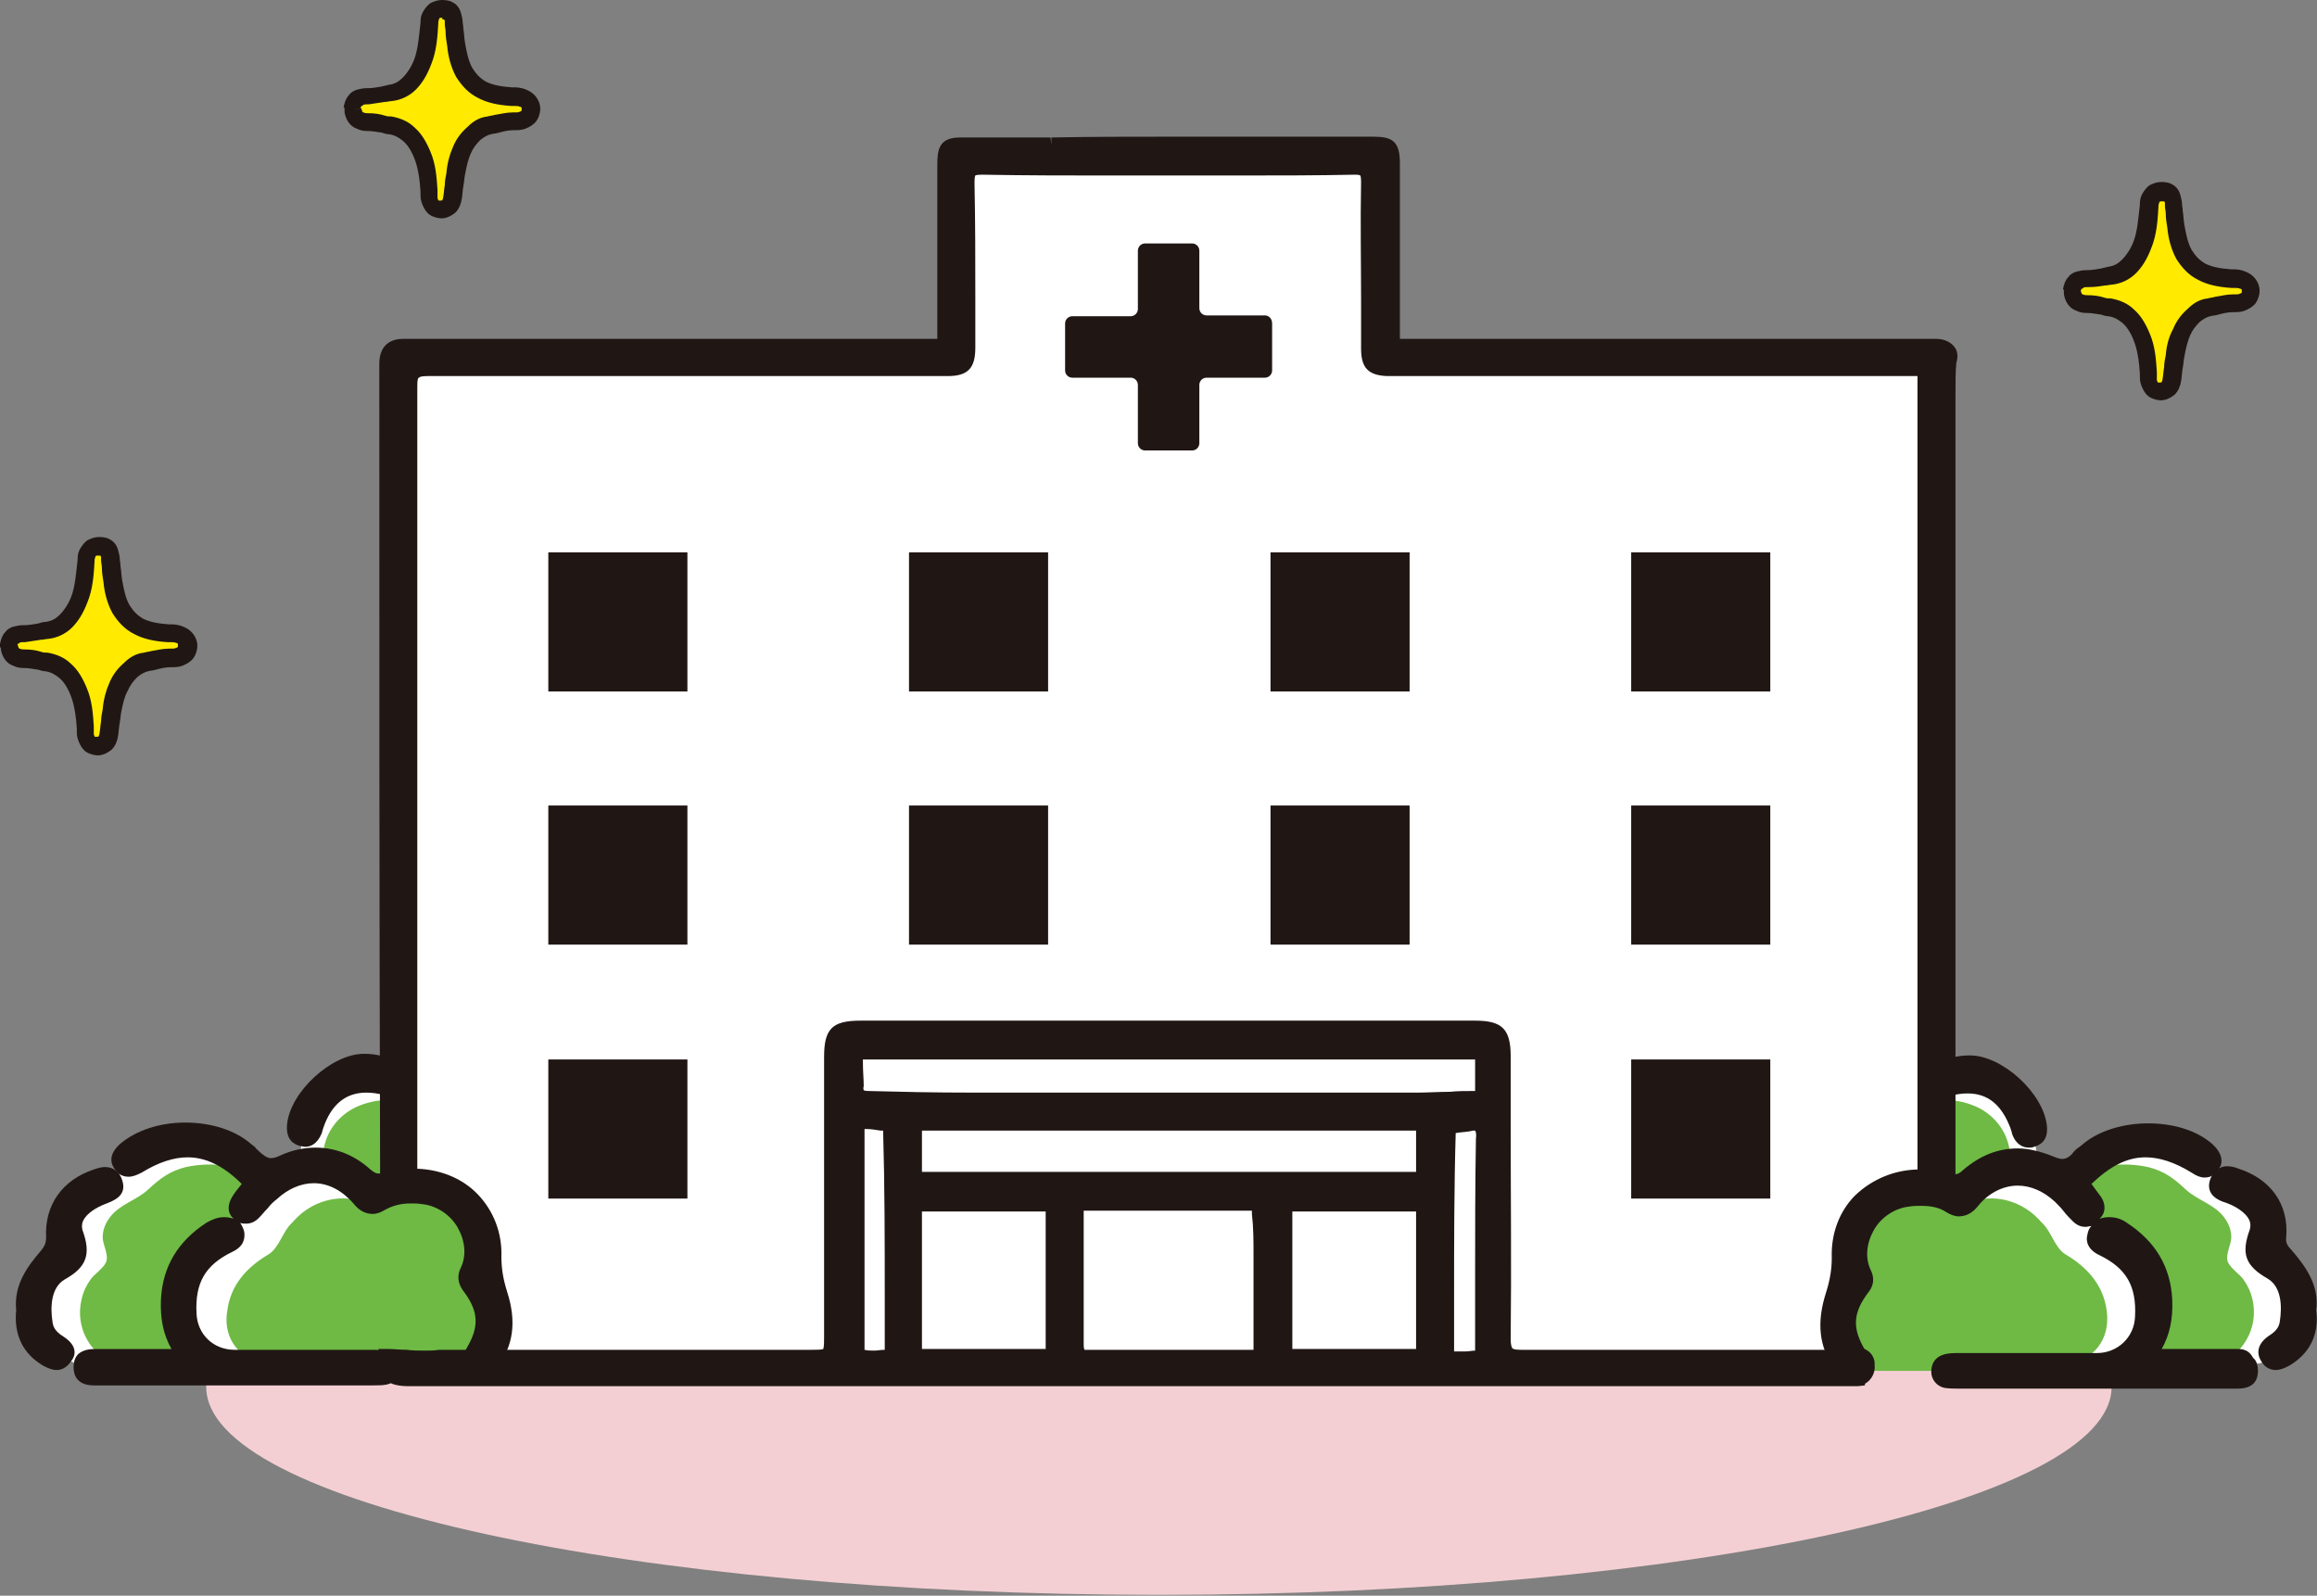
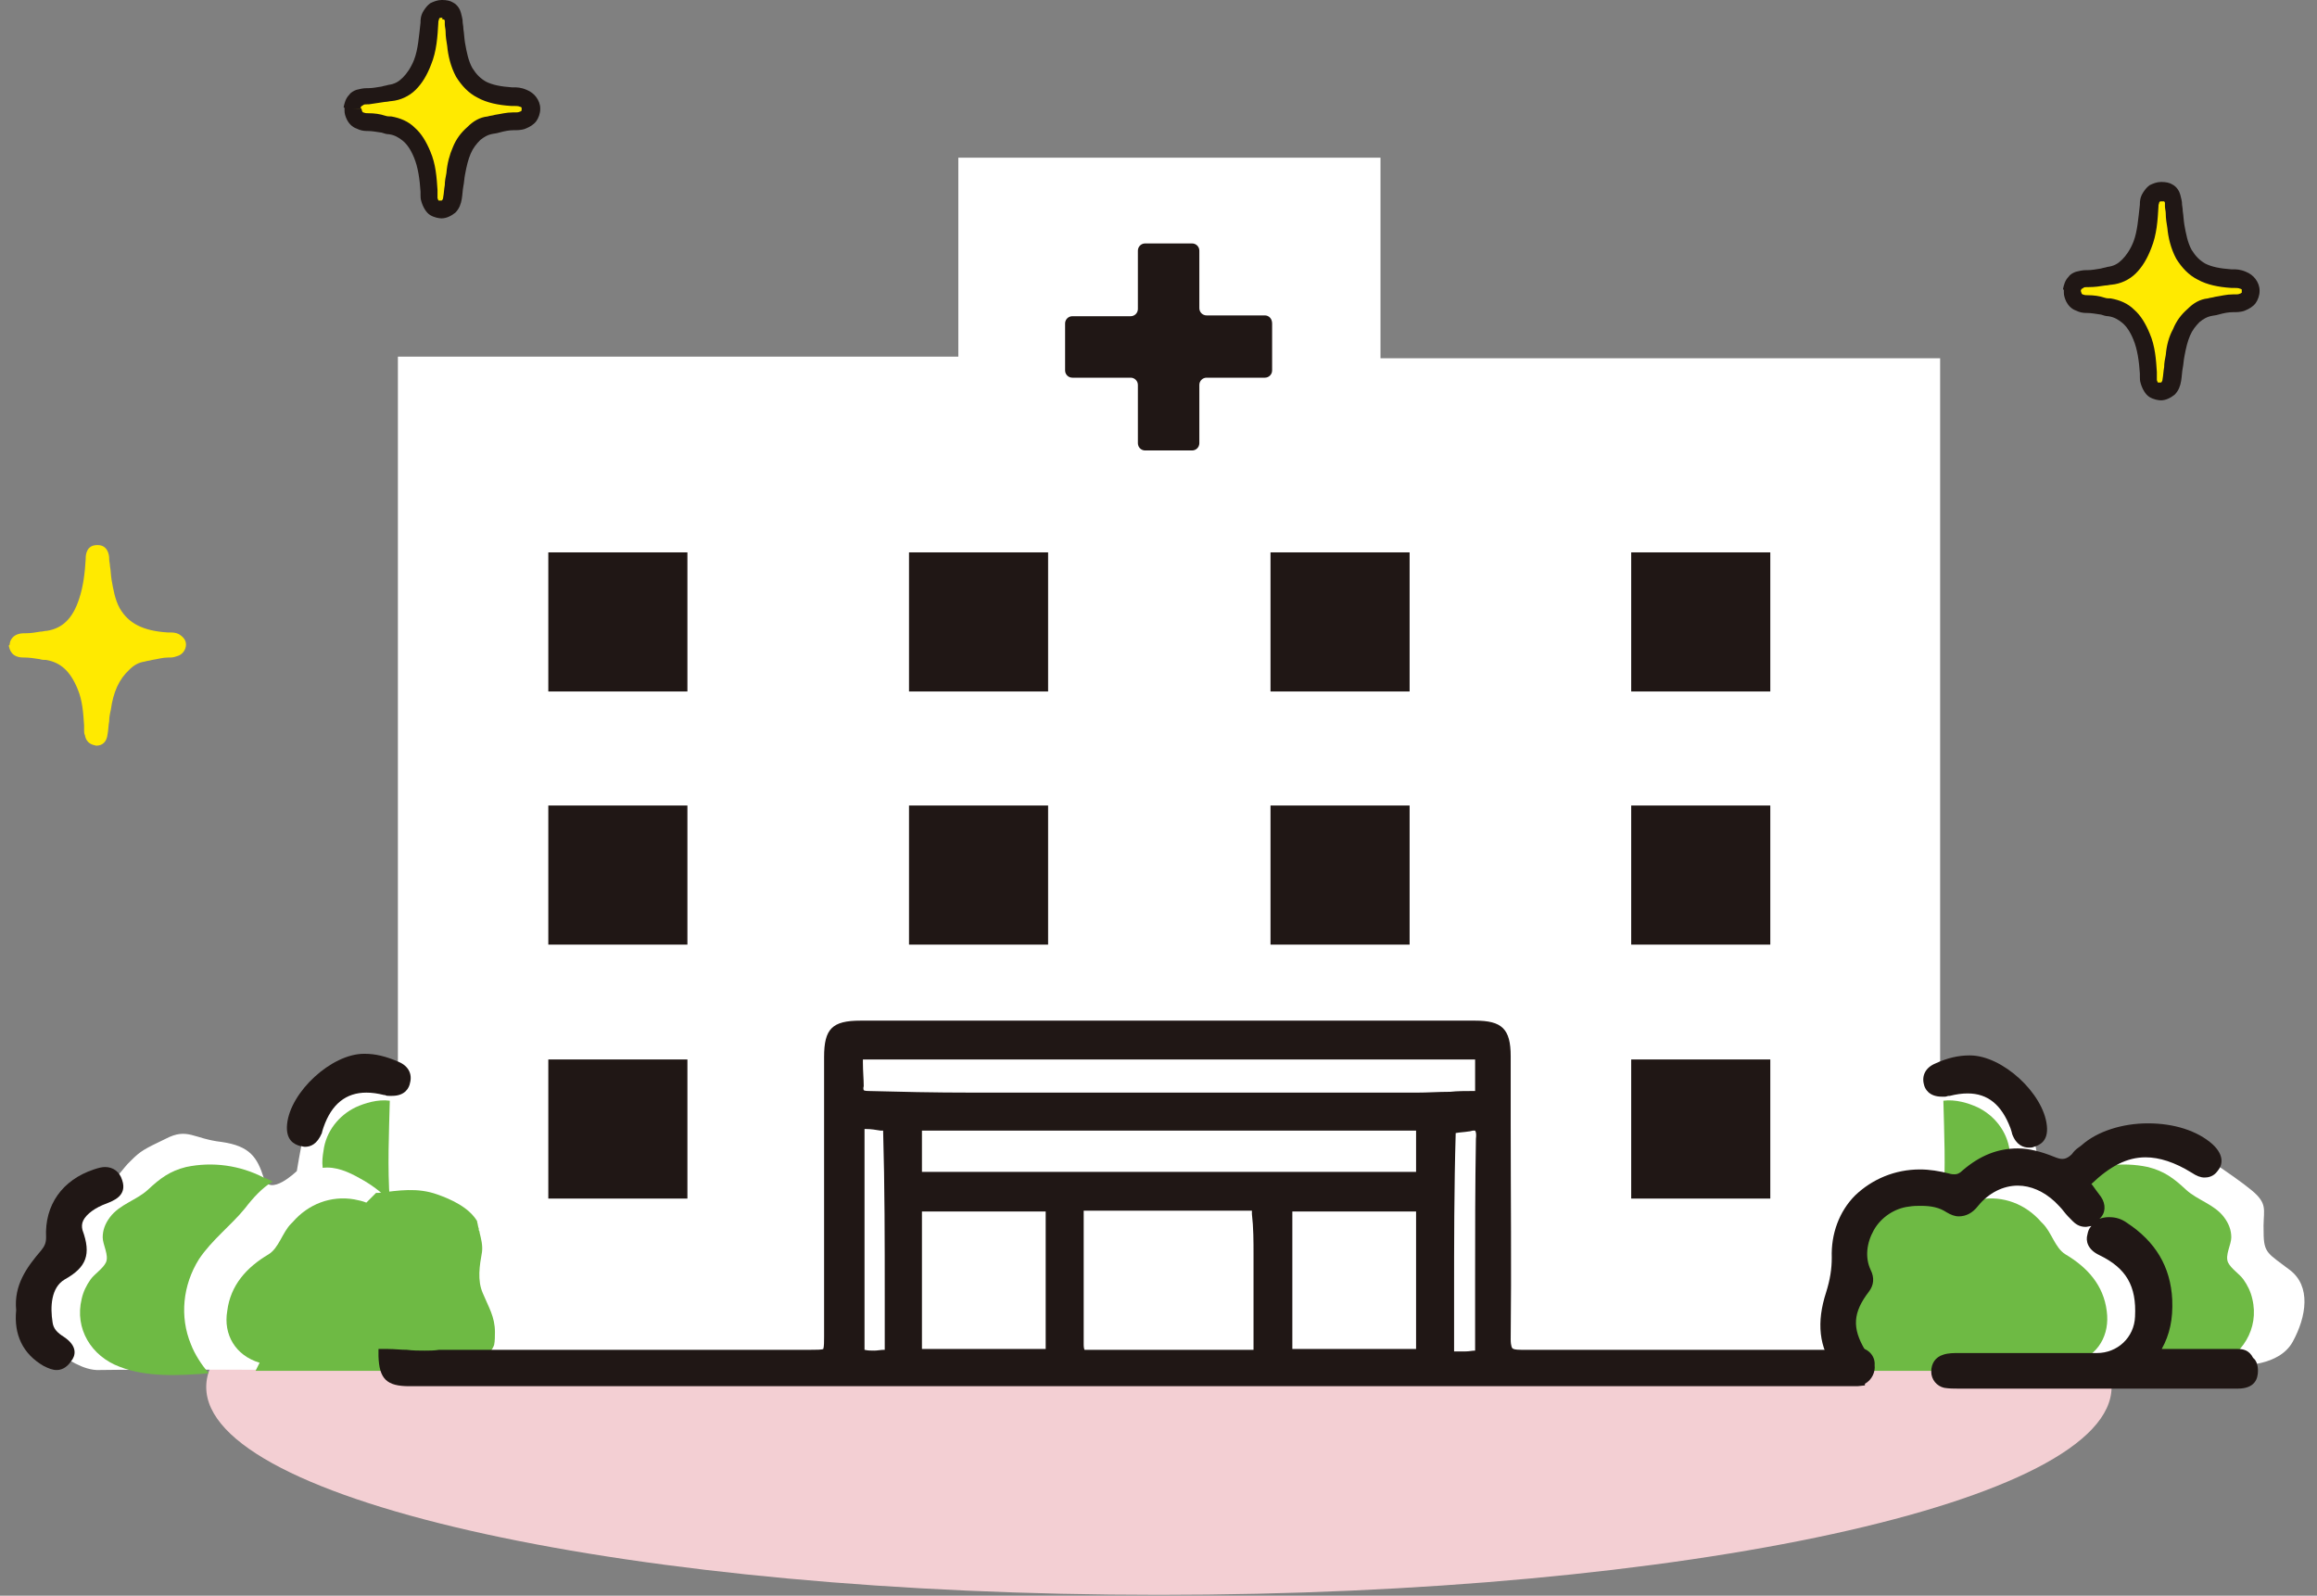
<svg xmlns="http://www.w3.org/2000/svg" version="1.1" id="レイヤー_1" x="0px" y="0px" viewBox="0 0 286.5 197.3" style="enable-background:new 0 0 286.5 197.3;" xml:space="preserve">
  <rect x="0" y="0" width="286.5" height="197.3" fill="#808080" stroke="none" />
  <style type="text/css">
	.st0{fill:#F3CFD3;}
	.st1{fill:#FFFFFF;}
	.st2{fill:#201715;}
	.st3{fill:#6EBA44;}
	.st4{fill:#FFEA00;}
</style>
  <path class="st0" d="M261.1,171.5c0,14.2-52.7,25.7-117.8,25.7c-65.1,0-117.8-11.5-117.8-25.7c0-14.2,52.7-25.7,117.8-25.7  C208.3,145.8,261.1,157.3,261.1,171.5" />
  <path class="st1" d="M283.1,157c-2.6-2-3.2-2-3.2-4.6c-0.1-2.5,0.5-3.2-0.8-4.6c-1.3-1.4-7.2-5.2-7.2-5.2s-4.3-2.2-7.6-1.3  c-3.3,0.9-5.2,1.2-6.5,2.3c-1.3,1.1-1.1,2.2-2.9,1.7c-1.8-0.4-2,1.8-2.8-1.6c-0.8-3.4-0.3-3.5-1.8-5.5c-1.5-2.1-2.6-4.7-4.7-5  c-2.1-0.2-5.7,0.5-5.7,0.5V44.3h-69.2V19.5h-52.2v24.6H49.2v89.3c-1-0.3-2.2-0.5-3.3-0.4c-3.2,0.3-3.5-0.4-5.3,1.7  c-1.8,2.1-2.3,2-2.9,4.8c-0.6,2.8-1,5.3-1,5.3s-3.4,3.3-4.1,0.8c-0.8-2.5-1.7-3.9-5.2-4.4c-3.5-0.4-4.2-1.8-6.9-0.4  c-2.7,1.3-3.1,1.5-4.3,2.7c-1.3,1.2-1.5,2.3-3.9,3.5c-2.3,1.3-2.9,0.2-3.6,2.5c-0.7,2.3-1,2.8-0.9,4.2c0.2,1.4,0.4,0.8-0.9,2.3  c-1.3,1.4-2.2,1.9-2.5,4.1c-0.4,2.1-1.5,2.1,0,4.3c1.5,2.2,1.7,2.1,2.7,2.8s3.2,2.3,5.2,2.2c2-0.1,47.4,0,47.4,0s0.2-0.2,0.4-0.6  h167.5h16.9H277c0,0,4.8,0.2,6.5-2.9C285.2,162.8,285.8,159,283.1,157" />
  <path class="st2" d="M156.4,39h-7.2c-0.5,0-0.9-0.4-0.9-0.9V31c0-0.5-0.4-0.9-0.9-0.9h-5.8c-0.5,0-0.9,0.4-0.9,0.9v7.2  c0,0.5-0.4,0.9-0.9,0.9h-7.2c-0.5,0-0.9,0.4-0.9,0.9v5.8c0,0.5,0.4,0.9,0.9,0.9h7.2c0.5,0,0.9,0.4,0.9,0.9v7.2  c0,0.5,0.4,0.9,0.9,0.9h5.8c0.5,0,0.9-0.4,0.9-0.9v-7.2c0-0.5,0.4-0.9,0.9-0.9h7.2c0.5,0,0.9-0.4,0.9-0.9v-5.8  C157.3,39.4,156.9,39,156.4,39" />
  <rect x="67.8" y="68.3" class="st2" width="17.2" height="17.2" />
  <rect x="112.4" y="68.3" class="st2" width="17.2" height="17.2" />
  <rect x="157.1" y="68.3" class="st2" width="17.2" height="17.2" />
  <rect x="201.7" y="68.3" class="st2" width="17.2" height="17.2" />
  <rect x="67.8" y="99.6" class="st2" width="17.2" height="17.2" />
  <rect x="112.4" y="99.6" class="st2" width="17.2" height="17.2" />
  <rect x="157.1" y="99.6" class="st2" width="17.2" height="17.2" />
  <rect x="201.7" y="99.6" class="st2" width="17.2" height="17.2" />
  <rect x="67.8" y="131" class="st2" width="17.2" height="17.2" />
  <rect x="201.7" y="131" class="st2" width="17.2" height="17.2" />
  <path class="st3" d="M48.2,148.5c-1-1.1-2.4-2.1-3.7-2.8c-1.4-0.8-3-1.5-4.6-1.3c-0.1-0.8,0-1.5,0.1-2.1c0.3-2.4,1.9-4.4,4-5.4  c1.1-0.5,2.7-1,4.2-0.8C48.1,140.1,47.9,144.3,48.2,148.5" />
  <path class="st3" d="M10.1,160.6c0.2-0.9,0.6-1.7,1.1-2.4c0.5-0.7,1.5-1.3,1.9-2.1c0.4-0.9-0.4-2.2-0.4-3.1c0-0.9,0.3-1.7,0.9-2.5  c1.2-1.6,3.3-2.1,4.7-3.4c1.5-1.4,2.7-2.3,4.7-2.8c3.3-0.7,6.7-0.2,9.6,1.3c0.4,0.1,0.7,0.3,1.1,0.5c-1.3,0.8-2.4,2-3.4,3.3  c-1.7,2.1-4.1,3.9-5.7,6.3c-2,3.2-2.4,7.1-1,10.5c0.5,1.3,1.3,2.5,2.2,3.6c-3.6,0.3-7.7,0.5-11-0.8C11.3,167.7,9.2,164.3,10.1,160.6  " />
  <path class="st3" d="M28.1,162.1c0.4-3.2,2.4-5.4,5.1-7c1.3-0.8,1.7-2.7,2.8-3.8l0.2-0.2c1.9-2.2,4.7-3.3,7.6-2.8  c0.5,0.1,1,0.2,1.5,0.4c0.4-0.4,0.8-0.8,1.2-1.2c0.1,0,0.2,0,0.3,0c2.5-0.3,4.8-0.7,7.3,0.2c1.7,0.6,3.9,1.6,4.9,3.3l0,0.1  c0.1,0.3,0.1,0.6,0.2,0.8l0,0.2l0.1,0.2l0,0.1c0.2,0.8,0.4,1.6,0.3,2.4c-0.3,1.7-0.6,3.5,0.1,5.1c0.7,1.7,1.5,2.9,1.5,4.8  c0,0.5,0,1.1-0.1,1.6c-0.1,0.3-0.3,0.6-0.5,0.9l-0.8,2.3H31.6c0,0,0.2-0.4,0.5-1C29.1,167.6,27.6,165,28.1,162.1" />
  <path class="st3" d="M240.3,148.5c1-1.1,2.4-2.1,3.7-2.8c1.4-0.8,3-1.5,4.6-1.3c0.1-0.8,0-1.5-0.1-2.1c-0.3-2.4-1.9-4.4-4-5.4  c-1.1-0.5-2.7-1-4.2-0.8C240.4,140.1,240.6,144.3,240.3,148.5" />
  <path class="st3" d="M278.5,160.6c-0.2-0.9-0.6-1.7-1.1-2.4c-0.5-0.7-1.5-1.3-1.9-2.1c-0.4-0.9,0.4-2.2,0.4-3.1  c0-0.9-0.3-1.7-0.9-2.5c-1.2-1.6-3.3-2.1-4.7-3.4c-1.5-1.4-2.7-2.3-4.7-2.8c-3.3-0.7-6.7-0.2-9.6,1.3c-0.4,0.1-0.7,0.3-1.1,0.5  c1.3,0.8,2.4,2,3.4,3.3c1.7,2.1,4.1,3.9,5.7,6.3c2,3.2,2.4,7.1,1,10.5c-0.5,1.3-1.3,2.5-2.2,3.6c3.6,0.3,7.7,0.5,11-0.8  C277.2,167.7,279.4,164.3,278.5,160.6" />
  <path class="st3" d="M260.5,162.1c-0.4-3.2-2.4-5.4-5.1-7c-1.3-0.8-1.7-2.7-2.8-3.8l-0.2-0.2c-1.9-2.2-4.7-3.3-7.6-2.8  c-0.5,0.1-1,0.2-1.5,0.4c-0.4-0.4-0.8-0.8-1.2-1.2c-0.1,0-0.2,0-0.3,0c-2.5-0.3-4.8-0.7-7.3,0.2c-1.7,0.6-3.9,1.6-4.9,3.3l0,0.1  c-0.1,0.3-0.1,0.6-0.2,0.8l0,0.2l-0.1,0.2l0,0.1c-0.2,0.8-0.4,1.6-0.3,2.4c0.3,1.7,0.6,3.5-0.1,5.1c-0.7,1.7-1.5,2.9-1.5,4.8  c0,0.5,0,1.1,0.1,1.6c0.1,0.3,0.3,0.6,0.5,0.9l0.8,2.3H257c0,0-0.2-0.4-0.5-1C259.5,167.6,260.9,165,260.5,162.1" />
  <path class="st2" d="M229.6,166.6c-0.4,0-0.8,0.1-1.2,0.3l-13.2,0c-7.9,0-17.3,0-27.1,0c-0.8,0-1-0.1-1.1-0.2c0,0-0.2-0.2-0.2-1.1  c0.1-8.9,0-17.9,0-26.6l0-8.4c0-3.4-1.1-4.4-4.4-4.4l-76,0c-3.5,0-4.5,1-4.5,4.5v34.6c0,0.6,0,1.2-0.1,1.5c-0.2,0.1-0.9,0.1-1.5,0.1  l-21.4,0c-6.8,0-15.5,0-24.4,0l-0.2,0c-0.6,0.1-1.2,0.1-1.8,0.1c-0.7,0-1.4,0-2.2-0.1c-0.8,0-1.5-0.1-2.3-0.1l-1.2,0l0,0.9  c0.1,2.8,1,3.7,3.8,3.7l178.7,0l0.2,0l0,0l0.2,0l0.9-0.1l0-0.2c0.9-0.5,1.3-1.5,1.2-2.3C231.9,167.6,230.9,166.6,229.6,166.6   M175.1,166.8h-15.3v-17h15.3V166.8z M155,155.2l0,2.1v9.6l-6.3,0c-4.6,0-9.4,0-14.2,0c-0.2,0-0.3,0-0.4,0l0,0c0,0-0.1-0.2-0.1-0.6  c0-5.2,0-10.6,0-16.1c0-0.3,0-0.4,0-0.5c0,0,0.1,0,0.3,0l0.2,0c3.3,0,6.6,0,9.7,0c3.4,0,6.9,0,10.2,0c0.2,0,0.3,0,0.4,0l0,0  c0,0,0,0.2,0,0.4C155,151.8,155,153.5,155,155.2 M129.4,166.8H114v-17h15.3V166.8z M106.7,131.4c0,0,0-0.4,0-0.4h75.7l0,0.6  c0,1.1,0,2.2,0,3.3v0c-0.1,0-0.2,0-0.3,0c-0.9,0-1.9,0-2.8,0.1l-0.1,0c-1.3,0-2.7,0.1-4,0.1l-3.5,0c-6.3,0-12.6,0-18.9,0  c-6,0-11.4,0-16.5,0l-2.2,0c-2.2,0-4.5,0-6.7,0h-0.1c-2.3,0-4.6,0-6.8,0c-5.2,0-9.3-0.1-13.1-0.2c-0.5,0-0.6-0.1-0.6-0.1h0  c0,0-0.1-0.2,0-0.5C106.8,133.4,106.7,132.5,106.7,131.4 M182.4,158.3l0,1.1c0,2.2,0,4.3,0,6.5c0,0.1,0,0.2,0,0.4c0,0.3,0,0.5,0,0.7  c-0.4,0-0.7,0.1-1.2,0.1c-0.5,0-0.9,0-1.4,0c0-2.1,0-4.2,0-6.3l0-0.4c0-6.7,0-13.5,0.2-20.3c0.5-0.1,1-0.1,1.6-0.2  c0.2,0,0.4-0.1,0.5-0.1c0.2,0,0.3,0,0.3,0c0,0,0.2,0.2,0.1,1C182.4,146.5,182.4,152.5,182.4,158.3 M175.2,144.9H114v-5.1h61.1V144.9  z M106.9,139.6l0.2,0c0.6,0,1.2,0.1,1.8,0.2c0.1,0,0.2,0,0.3,0c0.2,6.9,0.2,13.8,0.2,20.5c0,2.2,0,4.4,0,6.6c-0.5,0-0.9,0.1-1.3,0.1  c-0.4,0-0.8,0-1.2-0.1V139.6z" />
-   <path class="st2" d="M241.5,42.7c-0.5-0.5-1.2-0.8-2.1-0.8c-0.5,0-0.9,0-1.4,0h-11.3c-17.4,0-34.9,0-52.3,0c-0.2,0-0.3,0-0.6,0  c-0.1,0-0.3,0-0.4,0c-0.1,0-0.2,0-0.3,0c0-0.2,0-0.4,0-0.7c0-0.2,0-0.3,0-0.5c0-3.4,0-10.5,0-10.5c0-3.3,0-6.7,0-10  c0-2.8-1-3.3-3.3-3.3h-0.1c-1.7,0-3.5,0-5.2,0c-3,0-5.9,0-8.9,0h-0.2c-2.9,0-5.8,0-8.7,0l-1.5,0c-5.1,0-10.2,0-15.2,0.1l0,0.9  l-0.1-0.9l-8.7,0c-0.5,0-1.1,0-1.7,0c-0.3,0-0.6,0-0.8,0c-2.6,0-2.8,1.5-2.8,3.4c0,4.4,0,8.8,0,13.2v8.3c-0.1,0-0.3,0-0.4,0  c-0.1,0-0.3,0-0.4,0c-0.2,0-0.3,0-0.5,0c-16.2,0-32.3,0-48.5,0H51.5c-0.6,0-1.1,0-1.7,0c-1.3,0-2.9,0.6-2.9,3.1  c0,33.3,0,66.8,0.1,99.2l0,4.1l1.2-0.3c0.5-0.1,1-0.2,1.5-0.2c0.3,0,0.6,0,0.8,0.1l1.1,0.2l0-1.1c0-37.2,0-68.8,0-99.3  c0-0.8,0.1-1,0.2-1c0.1-0.1,0.3-0.2,1.1-0.2c10.5,0,20.7,0,29.2,0l22.4,0l6.9,0c2.3,0,4.1,0,5.8,0c2.5,0,3.4-1,3.4-3.5  c0-2.1,0-4.1,0-6.2c0-4.6,0-9.4-0.1-14.2c0-0.8,0.1-0.9,0.1-0.9c0,0,0.1-0.1,0.8-0.1l0.1,0c5.4,0.1,10.9,0.1,15.5,0.1l7.6,0l7.6,0  c5.7,0,10.5,0,15.3-0.1l0.1,0c0.5,0,0.6,0.1,0.6,0.1c0,0,0.1,0.1,0.1,0.8c-0.1,4.9,0,10.1,0,14.6l0,6c0,2.4,0.9,3.3,3.2,3.4  c0.3,0,0.6,0,1,0l1,0l62.3,0c0.5,0,1.1,0,1.3,0c0,0.2,0,0.8,0,1.3l0,100l1.1,0c0.4,0,0.8,0,1.2,0.1c0.3,0.1,0.7,0.2,1.2,0.3l1.2,0.3  l0-99.6c0-1.6,0-2.9,0.1-4C242.2,43.9,242,43.2,241.5,42.7" />
-   <path class="st2" d="M62.7,159.7c-0.5-1.6-0.7-2.9-0.7-4.3c0.1-3-1-5.7-2.9-7.7c-2-2.1-4.9-3.2-8-3.2c-1.2,0-2.4,0.2-3.6,0.5  c-0.3,0.1-0.5,0.1-0.7,0.1c-0.3,0-0.5-0.1-1-0.5c-2-1.8-4.3-2.7-6.8-2.7c-1.4,0-2.9,0.3-4.4,1c-0.4,0.2-0.8,0.3-1.1,0.3  c-0.3,0-0.6-0.1-1.2-0.6c-0.3-0.3-0.6-0.5-0.8-0.8l-0.4-0.3c-1.9-1.7-4.9-2.7-8.2-2.7c-3.2,0-6.1,1-8,2.6c-1.6,1.4-1.2,2.6-0.6,3.3  c0.5,0.7,1.2,0.8,1.6,0.8c0.5,0,1-0.2,1.6-0.5c2.1-1.3,4-1.9,5.7-1.9c2.2,0,4.4,1,6.7,3.3l-0.1,0.1c-0.4,0.5-0.8,1-1.1,1.5  c-0.6,1-0.6,2,0.2,2.7c-0.3-0.1-0.7-0.2-1.1-0.2l-0.1,0c-0.8,0-1.5,0.3-2.2,0.7c-3.5,2.3-5.4,5.4-5.6,9.5c-0.1,2.4,0.3,4.3,1.3,6.1  l-4.3,0c-1.6,0-2.8,0-4,0c-0.2,0-0.3,0-0.6,0c-0.2,0-0.4,0-0.6,0c-0.6,0-1.4,0.1-2,0.6c-0.4,0.4-0.6,0.9-0.6,1.7  c0,1,0.5,2.2,2.5,2.2c0.2,0,0.4,0,0.6,0c0.2,0,0.3,0,0.5,0c6,0,12.3,0,20.6,0l12.8,0c0.6,0,1.2,0,1.7-0.1c1-0.2,1.6-1,1.6-2  c0-1-0.5-1.8-1.5-2.1c-0.7-0.2-1.4-0.2-1.9-0.2c-2.6,0-5.3,0-7.9,0l-9.1,0c-2.6,0-4.6-1.9-4.7-4.5c-0.2-3.8,1.1-6,4.4-7.6  c1.5-0.7,1.6-1.7,1.5-2.5c-0.1-0.4-0.3-0.8-0.5-1.1c0.2,0.1,0.5,0.1,0.7,0.1c0.6,0,1.1-0.2,1.6-0.7c0.4-0.4,0.7-0.8,1.1-1.2  c0.3-0.4,0.7-0.8,1.1-1.1c1.4-1.3,3-2,4.6-2c1.8,0,3.5,0.9,4.9,2.5c0.7,0.9,1.5,1.3,2.4,1.3c0.5,0,1-0.2,1.5-0.5  c0.9-0.5,1.9-0.8,3.2-0.8c0.4,0,0.9,0,1.5,0.1c1.7,0.2,3.4,1.3,4.3,2.9c0.9,1.6,1.1,3.4,0.4,4.9c-0.5,1-0.4,1.9,0.2,2.8  c2,2.6,2.1,4.5,0.5,7.2c-0.9,1.5-0.8,2.6,0.3,3.4c0.4,0.3,0.9,0.4,1.3,0.4c1,0,1.7-0.8,2.1-1.4C63.5,166.5,63.9,163.4,62.7,159.7" />
  <path class="st2" d="M7.9,165.3c-0.8-0.5-1.3-1-1.4-1.8c-0.3-1.9-0.2-4.3,1.5-5.3c2.7-1.5,3.3-3.1,2.2-6.1c-0.1-0.4-0.1-0.8,0.1-1.2  c0.4-0.8,1.5-1.6,2.9-2.1c0.7-0.3,2.6-0.9,1.9-2.9c-0.3-1-1.1-1.6-2.1-1.6c-0.4,0-0.8,0.1-1.4,0.3c-3.9,1.3-6.1,4.4-5.9,8.4  c0,0.7-0.2,1.1-0.6,1.6c-1.8,2.1-3.4,4.3-3.1,7.4c-0.3,3,0.8,5.4,3.4,6.9c0.6,0.3,1.1,0.5,1.6,0.5c0.5,0,1.2-0.2,1.8-1.1  C9.3,167.7,9.7,166.5,7.9,165.3" />
  <path class="st2" d="M37.1,141.7c0.2,0,0.4,0.1,0.6,0.1c0.7,0,1.5-0.3,2.1-1.7c0-0.1,0.2-0.7,0.2-0.7c1-2.9,2.8-4.3,5.3-4.3  c0.7,0,1.4,0.1,2.2,0.3l0.1,0c0.2,0.1,0.3,0.1,0.5,0.1c0.1,0,0.3,0,0.4,0c1.6,0,2.1-1,2.2-1.6c0.3-1.1-0.2-2.1-1.4-2.6  c-1.6-0.7-2.9-1-4.2-1l-0.1,0c-4,0-9.1,4.7-9.5,8.7C35.3,141,36.4,141.5,37.1,141.7" />
  <path class="st2" d="M276.7,166.8c-0.2,0-0.4,0-0.6,0c-0.2,0-0.3,0-0.5,0h0c-1.2,0-2.4,0-4,0l-4.3,0c1-1.8,1.4-3.7,1.3-6.1  c-0.2-4.1-2.1-7.2-5.6-9.5c-0.7-0.5-1.4-0.7-2.2-0.7l-0.1,0c-0.4,0-0.8,0.1-1.1,0.2c0.8-0.7,0.8-1.8,0.2-2.7  c-0.4-0.5-0.8-1.1-1.1-1.5l-0.1-0.1c2.3-2.2,4.4-3.3,6.7-3.3c1.7,0,3.6,0.6,5.7,1.9c0.6,0.4,1.1,0.6,1.6,0.6c0.4,0,1.1-0.1,1.6-0.8  c0.6-0.7,0.9-1.9-0.6-3.3c-1.9-1.7-4.8-2.6-8-2.6c-3.2,0-6.3,1-8.2,2.7l-0.4,0.3c-0.3,0.2-0.6,0.5-0.8,0.8c-0.5,0.5-0.9,0.6-1.2,0.6  c-0.3,0-0.6-0.1-1.1-0.3c-1.5-0.6-3-1-4.4-1c-2.5,0-4.7,0.9-6.8,2.7c-0.4,0.4-0.7,0.5-1,0.5c-0.2,0-0.4,0-0.7-0.1  c-1.2-0.3-2.4-0.5-3.6-0.5c-3.1,0-5.9,1.2-8,3.2c-2,2-3,4.8-2.9,7.7c0,1.4-0.2,2.7-0.7,4.3c-1.2,3.7-0.9,6.8,1.1,9.5  c0.4,0.6,1.1,1.4,2.1,1.4c0.4,0,0.9-0.1,1.3-0.4c1.1-0.8,1.2-1.9,0.3-3.4c-1.6-2.7-1.5-4.6,0.5-7.2c0.6-0.8,0.7-1.7,0.2-2.7  c-0.7-1.5-0.5-3.3,0.4-4.9c0.9-1.6,2.6-2.7,4.3-2.9c0.6-0.1,1-0.1,1.5-0.1c1.3,0,2.3,0.2,3.2,0.8c0.5,0.3,1,0.5,1.5,0.5  c0.9,0,1.7-0.4,2.4-1.3c1.3-1.6,3.1-2.5,4.9-2.5c1.6,0,3.2,0.7,4.6,2c0.4,0.4,0.8,0.8,1.1,1.2c0.3,0.4,0.7,0.8,1.1,1.2  c0.5,0.5,1,0.7,1.6,0.7c0.2,0,0.5-0.1,0.7-0.1c-0.3,0.3-0.4,0.6-0.5,1.1c-0.2,0.7,0,1.8,1.5,2.5c3.3,1.6,4.6,3.8,4.4,7.6  c-0.1,2.6-2.2,4.5-4.7,4.5l-9.2,0c-2.6,0-5.3,0-7.9,0c-0.6,0-1.3,0-1.9,0.2c-1,0.3-1.5,1.1-1.5,2.1c0,1,0.7,1.8,1.6,2  c0.6,0.1,1.2,0.1,1.7,0.1l12.8,0c8.2,0,14.5,0,20.6,0c0.2,0,0.3,0,0.6,0c0.2,0,0.4,0,0.6,0c2.1,0,2.5-1.2,2.5-2.2  c0-0.7-0.2-1.3-0.6-1.6C278.1,166.9,277.3,166.8,276.7,166.8" />
-   <path class="st2" d="M286.4,162c0.4-3.1-1.3-5.4-3.1-7.5c-0.5-0.5-0.7-0.9-0.6-1.6c0.3-4-1.9-7.1-5.9-8.4c-0.5-0.2-1-0.3-1.4-0.3  c-1,0-1.7,0.6-2.1,1.6c-0.7,2,1.2,2.7,1.9,2.9c1.4,0.5,2.5,1.3,2.9,2.1c0.2,0.4,0.2,0.8,0.1,1.2c-1.1,3-0.6,4.5,2.2,6.1  c1.7,1,1.8,3.4,1.5,5.3c-0.1,0.8-0.6,1.3-1.4,1.8c-1.7,1.2-1.3,2.5-0.9,3.1c0.5,0.9,1.3,1.1,1.8,1.1c0.5,0,1-0.2,1.6-0.5  C285.6,167.4,286.8,165,286.4,162" />
  <path class="st2" d="M240.1,135.6c0.1,0,0.3,0,0.4,0c0.2,0,0.3-0.1,0.5-0.1l0.1,0c0.8-0.2,1.5-0.3,2.2-0.3c2.5,0,4.2,1.4,5.3,4.3  c0,0,0.2,0.6,0.2,0.7c0.5,1.4,1.4,1.7,2.1,1.7c0.2,0,0.4,0,0.6-0.1c0.7-0.2,1.8-0.7,1.6-2.6c-0.4-4-5.5-8.7-9.5-8.7l-0.1,0  c-1.3,0-2.7,0.3-4.2,1c-1.2,0.5-1.7,1.5-1.4,2.6C238,134.6,238.5,135.6,240.1,135.6" />
  <path class="st4" d="M43.6,13.5l0,0.1C43.7,14,44,15,45.5,15l0.1,0c0.6,0,1.3,0.1,1.9,0.2c0.3,0.1,0.6,0.1,0.8,0.1  c1.8,0.3,3,1.4,3.9,3.6c0.6,1.4,0.7,3,0.8,4.5l0,0.4l0,0.2c0,0.2,0,0.4,0.1,0.6c0.2,1.1,1,1.2,1.4,1.3h0h0c0.8,0,1.3-0.5,1.4-1.4  c0.1-0.5,0.1-1.1,0.2-1.6c0-0.5,0.1-1,0.2-1.4c0.3-2.2,1-3.8,2.3-5c0.6-0.6,1.2-0.9,1.9-1c0.3-0.1,0.6-0.1,0.9-0.2  c0.7-0.1,1.3-0.3,2-0.3l0.2,0l0.1,0c0.3,0,0.6-0.1,0.9-0.2c0.6-0.2,1-0.8,1-1.4c0-0.6-0.4-1-0.9-1.3C64.3,12,63.9,12,63.5,12  c-0.1,0-0.2,0-0.2,0c-3-0.2-4.8-1.1-5.9-3c-0.6-1.1-0.8-2.4-1-3.5c-0.1-0.6-0.1-1.2-0.2-1.7c0-0.3-0.1-0.6-0.1-0.9l0-0.1  c0-0.4-0.2-1.6-1.4-1.6l-0.1,0c-1.3,0-1.4,1.2-1.4,1.6l0,0.1c-0.1,1.7-0.3,3.4-0.8,4.9c-0.9,2.3-2.2,3.5-4.1,3.8  c-0.3,0-0.5,0.1-0.8,0.1c-0.6,0.1-1.2,0.2-1.8,0.2l-0.2,0c-1.4,0-1.8,0.9-1.8,1.4L43.6,13.5z" />
  <path class="st2" d="M43.6,13.5l1.1-0.1l0,0.1l0.1,0.3l0.1,0.1c0.1,0,0.2,0.1,0.5,0.1h0l0.1,0h0c0.8,0,1.5,0.1,2.1,0.3  c0.3,0.1,0.5,0.1,0.8,0.1c1.1,0.2,2.1,0.6,2.9,1.4c0.8,0.7,1.4,1.7,1.9,2.9c0.7,1.6,0.8,3.3,0.9,4.8l0,0.4l0,0l0,0.2l0,0l0,0  c0,0.2,0,0.3,0,0.4c0.1,0.3,0.1,0.3,0.2,0.3l0.2,0l0,1.1v-1.1h0h0c0.1,0,0.2,0,0.2-0.1c0,0,0.1-0.1,0.1-0.3c0.1-0.5,0.1-1,0.2-1.5  c0-0.5,0.1-1,0.2-1.5c0.1-1.2,0.4-2.3,0.8-3.2c0.4-1,1-1.8,1.8-2.5c0.7-0.7,1.5-1.2,2.5-1.3c0.3-0.1,0.6-0.1,0.9-0.2l0,0  c0.7-0.1,1.4-0.3,2.2-0.3h0l0.3,0l0.1,0l0,1.1v-1.1c0.1,0,0.3,0,0.5-0.1l0,0c0.1,0,0.1-0.1,0.2-0.1c0,0,0-0.1,0-0.2l0,0l0,0  c0-0.1,0-0.1,0-0.2c0,0-0.1-0.1-0.2-0.1l-0.1,0l0.1,0c-0.2-0.1-0.5-0.1-0.8-0.1c-0.1,0-0.2,0-0.3,0h0c-1.6-0.1-3-0.4-4.1-1  c-1.2-0.6-2-1.5-2.7-2.6c-0.7-1.3-1-2.7-1.1-3.8c-0.1-0.6-0.2-1.2-0.2-1.8c0-0.3-0.1-0.6-0.1-0.9l0,0l0-0.1l0,0c0-0.1,0-0.2,0-0.3  c0-0.1-0.1-0.2-0.1-0.2c0,0,0,0-0.2,0V1.1l0,1.1l-0.1,0l0-1.1l0,1.1c-0.2,0-0.2,0-0.2,0c0,0,0,0-0.1,0.1c0,0.1-0.1,0.3-0.1,0.4  l0,0.1l0,0c-0.1,1.7-0.2,3.5-0.9,5.2c-0.5,1.3-1.1,2.3-1.9,3.1c-0.8,0.8-1.9,1.3-3,1.4c-0.2,0-0.5,0.1-0.8,0.1  c-0.6,0.1-1.3,0.2-2,0.3h0l-0.2,0l0-1.1v1.1c-0.2,0-0.4,0-0.5,0.1c-0.1,0.1-0.1,0.1-0.2,0.1l-0.1,0.2l0,0l0,0.1L43.6,13.5l1.1-0.1  L43.6,13.5l-1.1-0.2l0-0.1l0,0c0.1-0.4,0.2-1,0.7-1.5c0.2-0.3,0.6-0.5,0.9-0.6c0.4-0.1,0.8-0.2,1.3-0.2h0l0.2,0l0,1.1v-1.1  c0.4,0,1-0.1,1.6-0.2c0.3-0.1,0.5-0.1,0.8-0.2c0.8-0.1,1.3-0.4,1.8-0.9c0.5-0.5,1-1.2,1.4-2.2c0.5-1.3,0.6-2.9,0.8-4.6l0,0l0-0.1  c0-0.2,0-0.8,0.4-1.4c0.2-0.3,0.4-0.6,0.8-0.9C53.6,0.2,54.1,0,54.6,0l0.1,0h0h0c0.5,0,1,0.1,1.3,0.3c0.6,0.3,0.9,0.9,1,1.3  c0.1,0.4,0.2,0.8,0.2,0.9l0,0l0,0.1l0,0c0,0.3,0.1,0.6,0.1,1c0.1,0.6,0.1,1.1,0.2,1.7c0.2,1.1,0.4,2.2,0.9,3.1  c0.5,0.8,1,1.3,1.7,1.7c0.8,0.4,1.8,0.6,3.2,0.7l0,0c0.1,0,0.1,0,0.2,0c0.4,0,0.9,0,1.6,0.3l0,0c0.5,0.2,0.9,0.5,1.2,0.9  c0.3,0.4,0.5,0.9,0.5,1.4l0,0l0,0.1c0,0.5-0.2,1.1-0.5,1.5c-0.3,0.4-0.8,0.7-1.3,0.9l-0.1,0l0.1,0c-0.2,0.1-0.7,0.2-1.2,0.2h0  l-0.1,0l-0.2,0l0-1.1v1.1c-0.5,0-1.1,0.1-1.8,0.3l0,0c-0.3,0.1-0.6,0.1-1,0.2c-0.4,0.1-0.8,0.3-1.3,0.7c-0.5,0.5-0.9,1-1.2,1.7  c-0.3,0.7-0.5,1.5-0.7,2.6c-0.1,0.5-0.1,0.9-0.2,1.4c-0.1,0.5-0.1,1-0.2,1.6c-0.1,0.6-0.3,1.2-0.8,1.7c-0.5,0.4-1.1,0.7-1.7,0.7h0h0  l0,0c-0.3,0-0.9-0.1-1.4-0.4c-0.5-0.3-0.9-1-1.1-1.7c-0.1-0.3-0.1-0.6-0.1-0.8l1.1,0l-1.1,0.1l0-0.2l0-0.3c-0.1-1.5-0.3-3-0.8-4.2  c-0.4-1-0.9-1.7-1.4-2.1c-0.5-0.4-1-0.7-1.7-0.8c-0.3,0-0.6-0.1-0.9-0.2c-0.7-0.1-1.2-0.2-1.7-0.2l-0.1,0h0c-0.5,0-0.9-0.1-1.3-0.3  c-0.6-0.2-1-0.7-1.2-1.1c-0.2-0.4-0.3-0.8-0.3-1.1l0-0.1l0-0.2l0-0.2L43.6,13.5z" />
  <path class="st4" d="M1.1,79.8l0,0.1c0.1,0.4,0.3,1.4,1.8,1.4l0.1,0c0.6,0,1.3,0.1,1.9,0.2c0.3,0.1,0.6,0.1,0.8,0.1  c1.8,0.3,3,1.4,3.9,3.6c0.6,1.4,0.7,3,0.8,4.5l0,0.4l0,0.2c0,0.2,0,0.4,0.1,0.6c0.2,1.1,1,1.2,1.4,1.3h0h0c0.8,0,1.3-0.5,1.4-1.4  c0.1-0.5,0.1-1.1,0.2-1.6c0-0.5,0.1-1,0.2-1.4c0.3-2.2,1-3.8,2.3-5c0.6-0.6,1.2-0.9,1.9-1c0.3-0.1,0.6-0.1,0.9-0.2  c0.7-0.1,1.3-0.3,2-0.3l0.2,0l0.1,0c0.3,0,0.6-0.1,0.9-0.2c0.6-0.2,1-0.8,1-1.4c0-0.6-0.4-1-0.9-1.3c-0.4-0.2-0.8-0.2-1.2-0.2  c-0.1,0-0.2,0-0.2,0c-3-0.2-4.8-1.1-5.9-3c-0.6-1.1-0.8-2.4-1-3.5c-0.1-0.6-0.1-1.2-0.2-1.7c0-0.3-0.1-0.6-0.1-0.9l0-0.1  c0-0.4-0.2-1.6-1.4-1.6l-0.1,0c-1.3,0-1.4,1.2-1.4,1.6l0,0.1c-0.1,1.7-0.3,3.4-0.8,4.9C9,76.5,7.7,77.7,5.8,78  c-0.3,0-0.5,0.1-0.8,0.1c-0.6,0.1-1.2,0.2-1.8,0.2l-0.2,0c-1.4,0-1.8,0.9-1.8,1.4L1.1,79.8z" />
-   <path class="st2" d="M1.1,79.8l1.1-0.1l0,0.1l0.1,0.3l0.1,0.1c0.1,0,0.2,0.1,0.5,0.1l0.1,0h0c0.8,0,1.5,0.1,2.1,0.3  c0.3,0.1,0.5,0.1,0.8,0.1c1.1,0.2,2.1,0.6,2.9,1.4c0.8,0.7,1.4,1.7,1.9,2.9c0.7,1.6,0.8,3.3,0.9,4.8l0,0.4l0,0l0,0.2l0,0l0,0  c0,0.2,0,0.3,0,0.4c0.1,0.3,0.1,0.3,0.2,0.3l0.2,0l0,1.1v-1.1h0h0c0.1,0,0.2,0,0.2-0.1c0,0,0.1-0.1,0.1-0.3c0.1-0.5,0.1-1,0.2-1.5  c0-0.5,0.1-1,0.2-1.5c0.1-1.2,0.4-2.3,0.8-3.2c0.4-1,1-1.8,1.8-2.5c0.7-0.7,1.5-1.2,2.5-1.3c0.3-0.1,0.6-0.1,0.9-0.2l0,0  c0.7-0.1,1.4-0.3,2.2-0.3h0l0.3,0l0.1,0l0,1.1v-1.1c0.1,0,0.3,0,0.5-0.1c0.1,0,0.1-0.1,0.2-0.1c0,0,0-0.1,0-0.2l0,0l0,0  c0-0.1,0-0.1,0-0.2c0,0-0.1-0.1-0.2-0.1l-0.1,0l0.1,0c-0.2-0.1-0.5-0.1-0.8-0.1c-0.1,0-0.2,0-0.3,0h0c-1.6-0.1-3-0.4-4.1-1  c-1.2-0.6-2-1.5-2.7-2.6c-0.7-1.3-1-2.7-1.1-3.8c-0.1-0.6-0.2-1.2-0.2-1.8c0-0.3-0.1-0.6-0.1-0.9l0,0l0-0.1l0,0c0-0.1,0-0.2,0-0.3  c0-0.1-0.1-0.2-0.1-0.2c0,0,0,0-0.2,0v-1.1l0,1.1l-0.1,0l0-1.1l0,1.1c-0.2,0-0.2,0-0.2,0c0,0,0,0-0.1,0.1c0,0.1-0.1,0.3-0.1,0.4  l0,0.1l0,0c-0.1,1.7-0.2,3.5-0.9,5.2c-0.5,1.3-1.1,2.3-1.9,3.1c-0.8,0.8-1.9,1.3-3,1.4c-0.2,0-0.5,0.1-0.8,0.1  c-0.6,0.1-1.3,0.2-2,0.3h0l-0.2,0l0-1.1v1.1c-0.2,0-0.4,0-0.5,0.1c-0.1,0.1-0.1,0.1-0.2,0.1l-0.1,0.2l0,0l0,0.1L1.1,79.8l1.1-0.1  L1.1,79.8L0,79.7l0-0.1l0,0c0.1-0.4,0.2-1,0.7-1.5c0.2-0.3,0.6-0.5,0.9-0.6c0.4-0.1,0.8-0.2,1.3-0.2h0l0.2,0l0,1.1v-1.1  c0.4,0,1-0.1,1.6-0.2C5,77,5.3,76.9,5.6,76.9c0.8-0.1,1.3-0.4,1.8-0.9c0.5-0.5,1-1.2,1.4-2.2c0.5-1.3,0.6-2.9,0.8-4.6l0,0l0-0.1  c0-0.2,0-0.8,0.4-1.4c0.2-0.3,0.4-0.6,0.8-0.9c0.4-0.2,0.9-0.4,1.4-0.4l0.1,0h0h0c0.5,0,1,0.1,1.3,0.3c0.6,0.3,0.9,0.9,1,1.3  c0.1,0.4,0.2,0.8,0.2,0.9l0,0l0,0.1l0,0c0,0.3,0.1,0.6,0.1,1c0.1,0.6,0.1,1.1,0.2,1.7c0.2,1.1,0.4,2.2,0.9,3.1  c0.5,0.8,1,1.3,1.7,1.7c0.8,0.4,1.8,0.6,3.2,0.7l0,0c0.1,0,0.1,0,0.2,0c0.4,0,0.9,0,1.6,0.3l0.1,0l-0.1,0c0.5,0.2,0.9,0.5,1.2,0.9  c0.3,0.4,0.5,0.9,0.5,1.4l0,0l0,0.1c0,0.5-0.2,1.1-0.5,1.5c-0.3,0.4-0.8,0.7-1.3,0.9c-0.2,0.1-0.7,0.2-1.2,0.2h0l-0.1,0l-0.2,0  l0-1.1v1.1c-0.5,0-1.1,0.1-1.8,0.3l-0.1,0l0.1,0c-0.3,0.1-0.6,0.1-1,0.2c-0.4,0.1-0.8,0.3-1.3,0.7c-0.5,0.5-0.9,1-1.2,1.7  C15.4,86.1,15.2,87,15,88c-0.1,0.5-0.1,0.9-0.2,1.4c-0.1,0.5-0.1,1-0.2,1.6c-0.1,0.6-0.3,1.2-0.8,1.7c-0.5,0.4-1.1,0.7-1.7,0.7h0h0  h0l0,0c-0.3,0-0.9-0.1-1.4-0.4c-0.5-0.3-0.9-1-1.1-1.7c-0.1-0.3-0.1-0.6-0.1-0.8l1.1,0l-1.1,0.1l0-0.2l0-0.3c-0.1-1.5-0.3-3-0.8-4.2  c-0.4-1-0.9-1.7-1.4-2.1c-0.5-0.4-1-0.7-1.7-0.8c-0.3,0-0.6-0.1-0.9-0.2c-0.7-0.1-1.2-0.2-1.7-0.2l-0.1,0h0c-0.5,0-0.9-0.1-1.3-0.3  c-0.6-0.2-1-0.7-1.2-1.1c-0.2-0.4-0.3-0.8-0.3-1.1L0,80l0-0.2l0-0.2L1.1,79.8z" />
  <path class="st4" d="M256.2,36l0,0.1c0.1,0.4,0.3,1.4,1.8,1.4l0.1,0c0.6,0,1.3,0.1,1.9,0.2c0.3,0.1,0.6,0.1,0.8,0.1  c1.8,0.3,3,1.4,3.9,3.6c0.6,1.4,0.7,3,0.8,4.5l0,0.4l0,0.2c0,0.2,0,0.4,0.1,0.6c0.2,1.1,1,1.2,1.4,1.3h0h0c0.8,0,1.3-0.5,1.4-1.4  c0.1-0.5,0.1-1.1,0.2-1.6c0-0.5,0.1-1,0.2-1.4c0.3-2.2,1-3.8,2.3-5c0.6-0.6,1.2-0.9,1.9-1c0.3-0.1,0.6-0.1,0.9-0.2  c0.7-0.1,1.3-0.3,2-0.3l0.2,0l0.1,0c0.3,0,0.6-0.1,0.9-0.2c0.6-0.2,1-0.8,1-1.4c0-0.6-0.4-1-0.9-1.3c-0.4-0.2-0.8-0.2-1.2-0.2  c-0.1,0-0.2,0-0.2,0c-3-0.2-4.8-1.1-5.9-3c-0.6-1.1-0.8-2.4-1-3.5c-0.1-0.6-0.1-1.2-0.2-1.7c0-0.3-0.1-0.6-0.1-0.9l0-0.1  c0-0.4-0.2-1.6-1.4-1.6l-0.1,0c-1.3,0-1.4,1.2-1.4,1.6l0,0.1c-0.1,1.7-0.3,3.4-0.8,4.9c-0.9,2.3-2.2,3.5-4.1,3.8  c-0.3,0-0.5,0.1-0.8,0.1c-0.6,0.1-1.2,0.2-1.8,0.2l-0.2,0c-1.4,0-1.8,0.9-1.8,1.4L256.2,36z" />
  <path class="st2" d="M256.2,36l1.1-0.1l0,0.1l0.1,0.3l0.1,0.1c0.1,0,0.2,0.1,0.5,0.1l0.1,0h0c0.8,0,1.5,0.1,2.1,0.3  c0.3,0.1,0.5,0.1,0.8,0.1c1.1,0.2,2.1,0.6,2.9,1.4c0.8,0.7,1.4,1.7,1.9,2.9c0.7,1.6,0.8,3.3,0.9,4.8l0,0.4l0,0l0,0.2l0,0l0,0  c0,0.2,0,0.3,0,0.4c0.1,0.3,0.1,0.3,0.2,0.3l0.2,0l0,1.1v-1.1h0h0c0.1,0,0.2,0,0.2-0.1c0,0,0.1-0.1,0.1-0.3l0,0  c0.1-0.5,0.1-1,0.2-1.5c0-0.5,0.1-1,0.2-1.5c0.1-1.2,0.4-2.3,0.9-3.2c0.4-1,1-1.8,1.8-2.5c0.7-0.7,1.5-1.2,2.5-1.3  c0.3-0.1,0.6-0.1,0.9-0.2l0,0c0.7-0.1,1.4-0.3,2.2-0.3h0l0.3,0h0l0.1,0l0,1.1v-1.1c0.1,0,0.3,0,0.5-0.1l0,0c0.1,0,0.1-0.1,0.2-0.1  c0,0,0-0.1,0-0.2l0,0l0,0c0-0.1,0-0.1,0-0.2c0,0-0.1-0.1-0.2-0.1c-0.2-0.1-0.5-0.1-0.8-0.1c-0.1,0-0.2,0-0.3,0h0  c-1.6-0.1-3-0.4-4.1-1c-1.2-0.6-2-1.5-2.7-2.6c-0.7-1.3-1-2.7-1.1-3.8l0,0c-0.1-0.6-0.2-1.2-0.2-1.8c0-0.3-0.1-0.6-0.1-0.9l0,0  l0-0.1l0,0c0-0.1,0-0.2,0-0.3c0-0.1-0.1-0.2-0.1-0.2c0,0,0,0-0.2,0v-1.1l0,1.1l-0.1,0l0-1.1l0,1.1c-0.2,0-0.2,0-0.2,0  c0,0,0,0-0.1,0.1c0,0.1-0.1,0.3-0.1,0.4l0,0.1l0,0c-0.1,1.7-0.2,3.5-0.9,5.2c-0.5,1.3-1.1,2.3-1.9,3.1c-0.8,0.8-1.9,1.3-3,1.4  c-0.2,0-0.5,0.1-0.8,0.1c-0.6,0.1-1.3,0.2-2,0.2h0l-0.2,0l0-1.1v1.1c-0.2,0-0.4,0-0.5,0.1c-0.1,0.1-0.1,0.1-0.2,0.1l-0.1,0.2l0,0  l0,0.1L256.2,36l1.1-0.1L256.2,36l-1.1-0.2l0-0.1l0,0c0.1-0.4,0.2-1,0.7-1.5c0.2-0.3,0.6-0.5,0.9-0.6c0.4-0.1,0.8-0.2,1.3-0.2h0  l0.2,0l0,1.1v-1.1c0.4,0,1-0.1,1.6-0.2c0.3-0.1,0.5-0.1,0.8-0.2c0.8-0.1,1.3-0.4,1.8-0.9c0.5-0.5,1-1.2,1.4-2.2  c0.5-1.3,0.6-2.9,0.8-4.6l0,0l0-0.1c0-0.2,0-0.8,0.4-1.4c0.2-0.3,0.4-0.6,0.8-0.9c0.4-0.2,0.9-0.4,1.4-0.4l0.1,0l0,0h0  c0.5,0,1,0.1,1.3,0.3c0.6,0.3,0.9,0.9,1,1.3c0.1,0.4,0.2,0.8,0.2,0.9l0,0l0,0.1l0,0c0,0.3,0.1,0.6,0.1,1c0.1,0.6,0.1,1.1,0.2,1.7  l0,0c0.2,1.1,0.4,2.2,0.9,3.1c0.5,0.8,1,1.3,1.7,1.7c0.8,0.4,1.8,0.6,3.2,0.7l0,0c0.1,0,0.1,0,0.2,0c0.4,0,0.9,0,1.6,0.3  c0.5,0.2,0.9,0.5,1.2,0.9c0.3,0.4,0.5,0.9,0.5,1.4l0,0l0,0.1c0,0.5-0.2,1.1-0.5,1.5c-0.3,0.4-0.8,0.7-1.3,0.9l0,0  c-0.2,0.1-0.7,0.2-1.2,0.2h0l-0.1,0h0l-0.2,0l0-1.1v1.1c-0.5,0-1.1,0.1-1.8,0.3l0,0c-0.3,0.1-0.6,0.1-1,0.2  c-0.4,0.1-0.8,0.3-1.3,0.7c-0.5,0.5-0.9,1-1.2,1.7c-0.3,0.7-0.5,1.5-0.7,2.6c-0.1,0.5-0.1,0.9-0.2,1.4c-0.1,0.5-0.1,1-0.2,1.6l0,0  c-0.1,0.6-0.3,1.2-0.8,1.7c-0.5,0.4-1.1,0.7-1.7,0.7h0h0h0l0,0c-0.3,0-0.9-0.1-1.4-0.4c-0.5-0.3-0.9-1-1.1-1.7  c-0.1-0.3-0.1-0.6-0.1-0.8l1.1,0l-1.1,0.1l0-0.2l0-0.3c-0.1-1.5-0.3-3-0.8-4.2c-0.4-1-0.9-1.7-1.4-2.1c-0.5-0.4-1-0.7-1.7-0.8  c-0.3,0-0.6-0.1-0.9-0.2c-0.7-0.1-1.2-0.2-1.7-0.2l-0.1,0h0c-0.5,0-0.9-0.1-1.3-0.3c-0.6-0.2-1-0.7-1.2-1.1  c-0.2-0.4-0.3-0.8-0.3-1.1l0-0.1l0-0.2l0-0.2L256.2,36z" />
</svg>